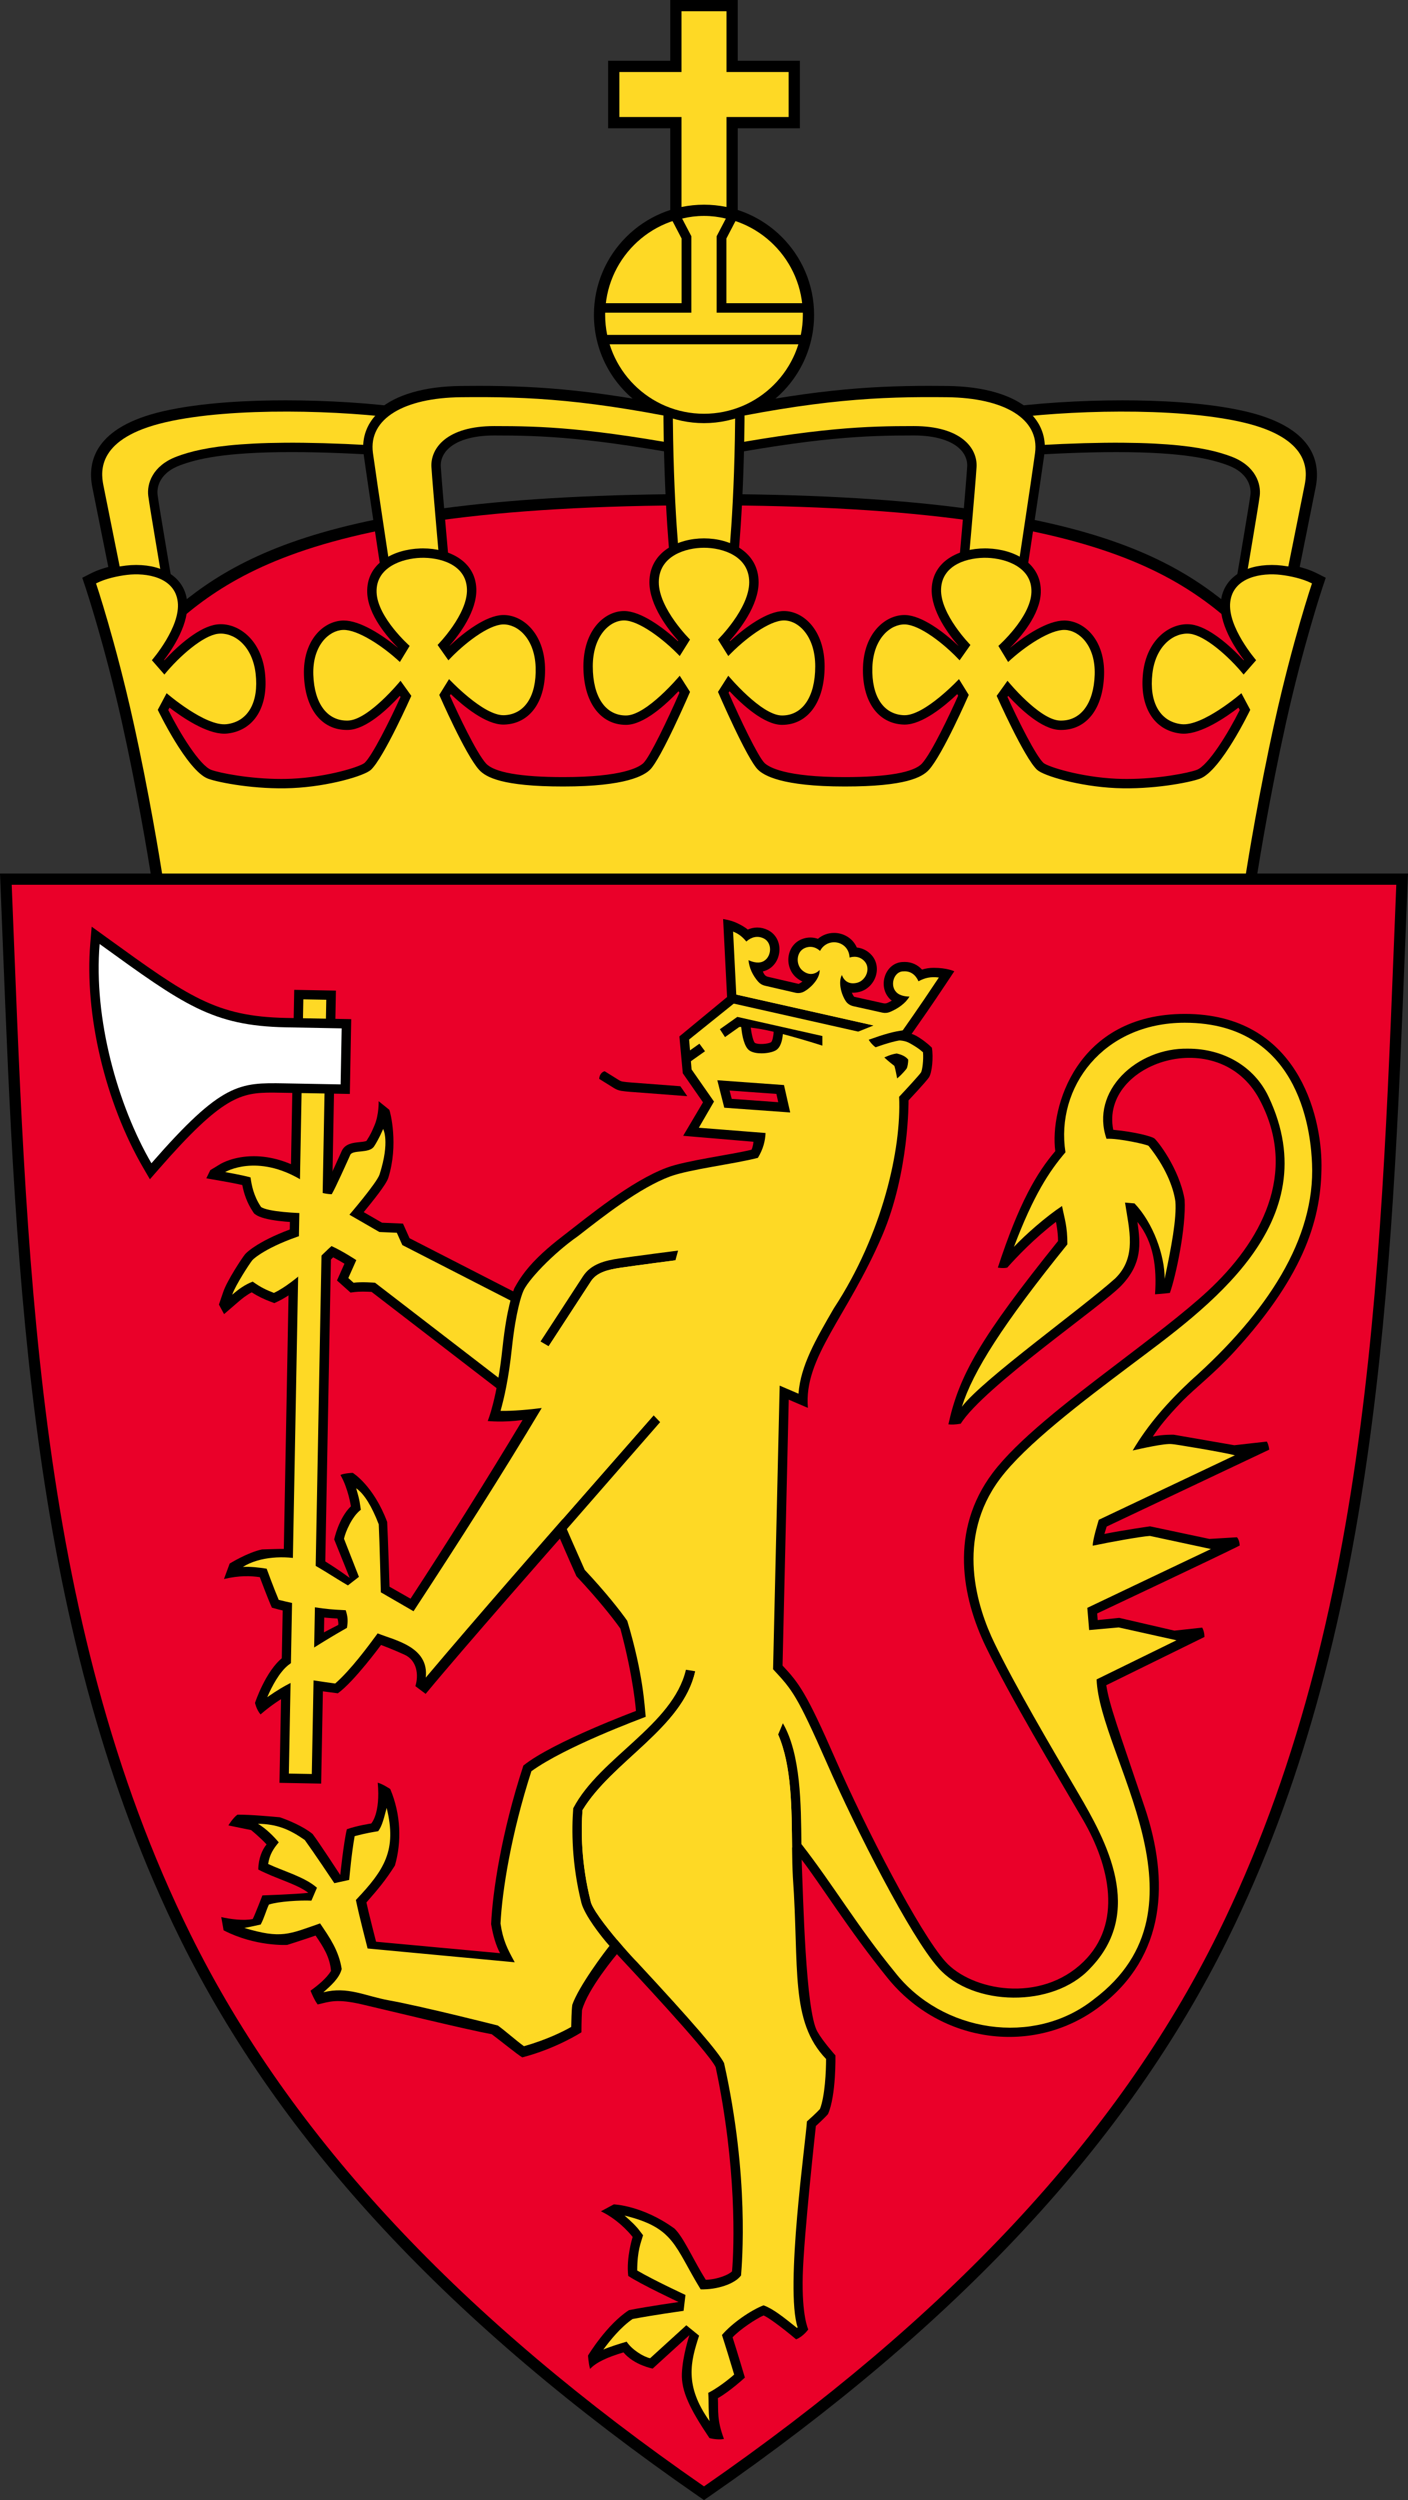
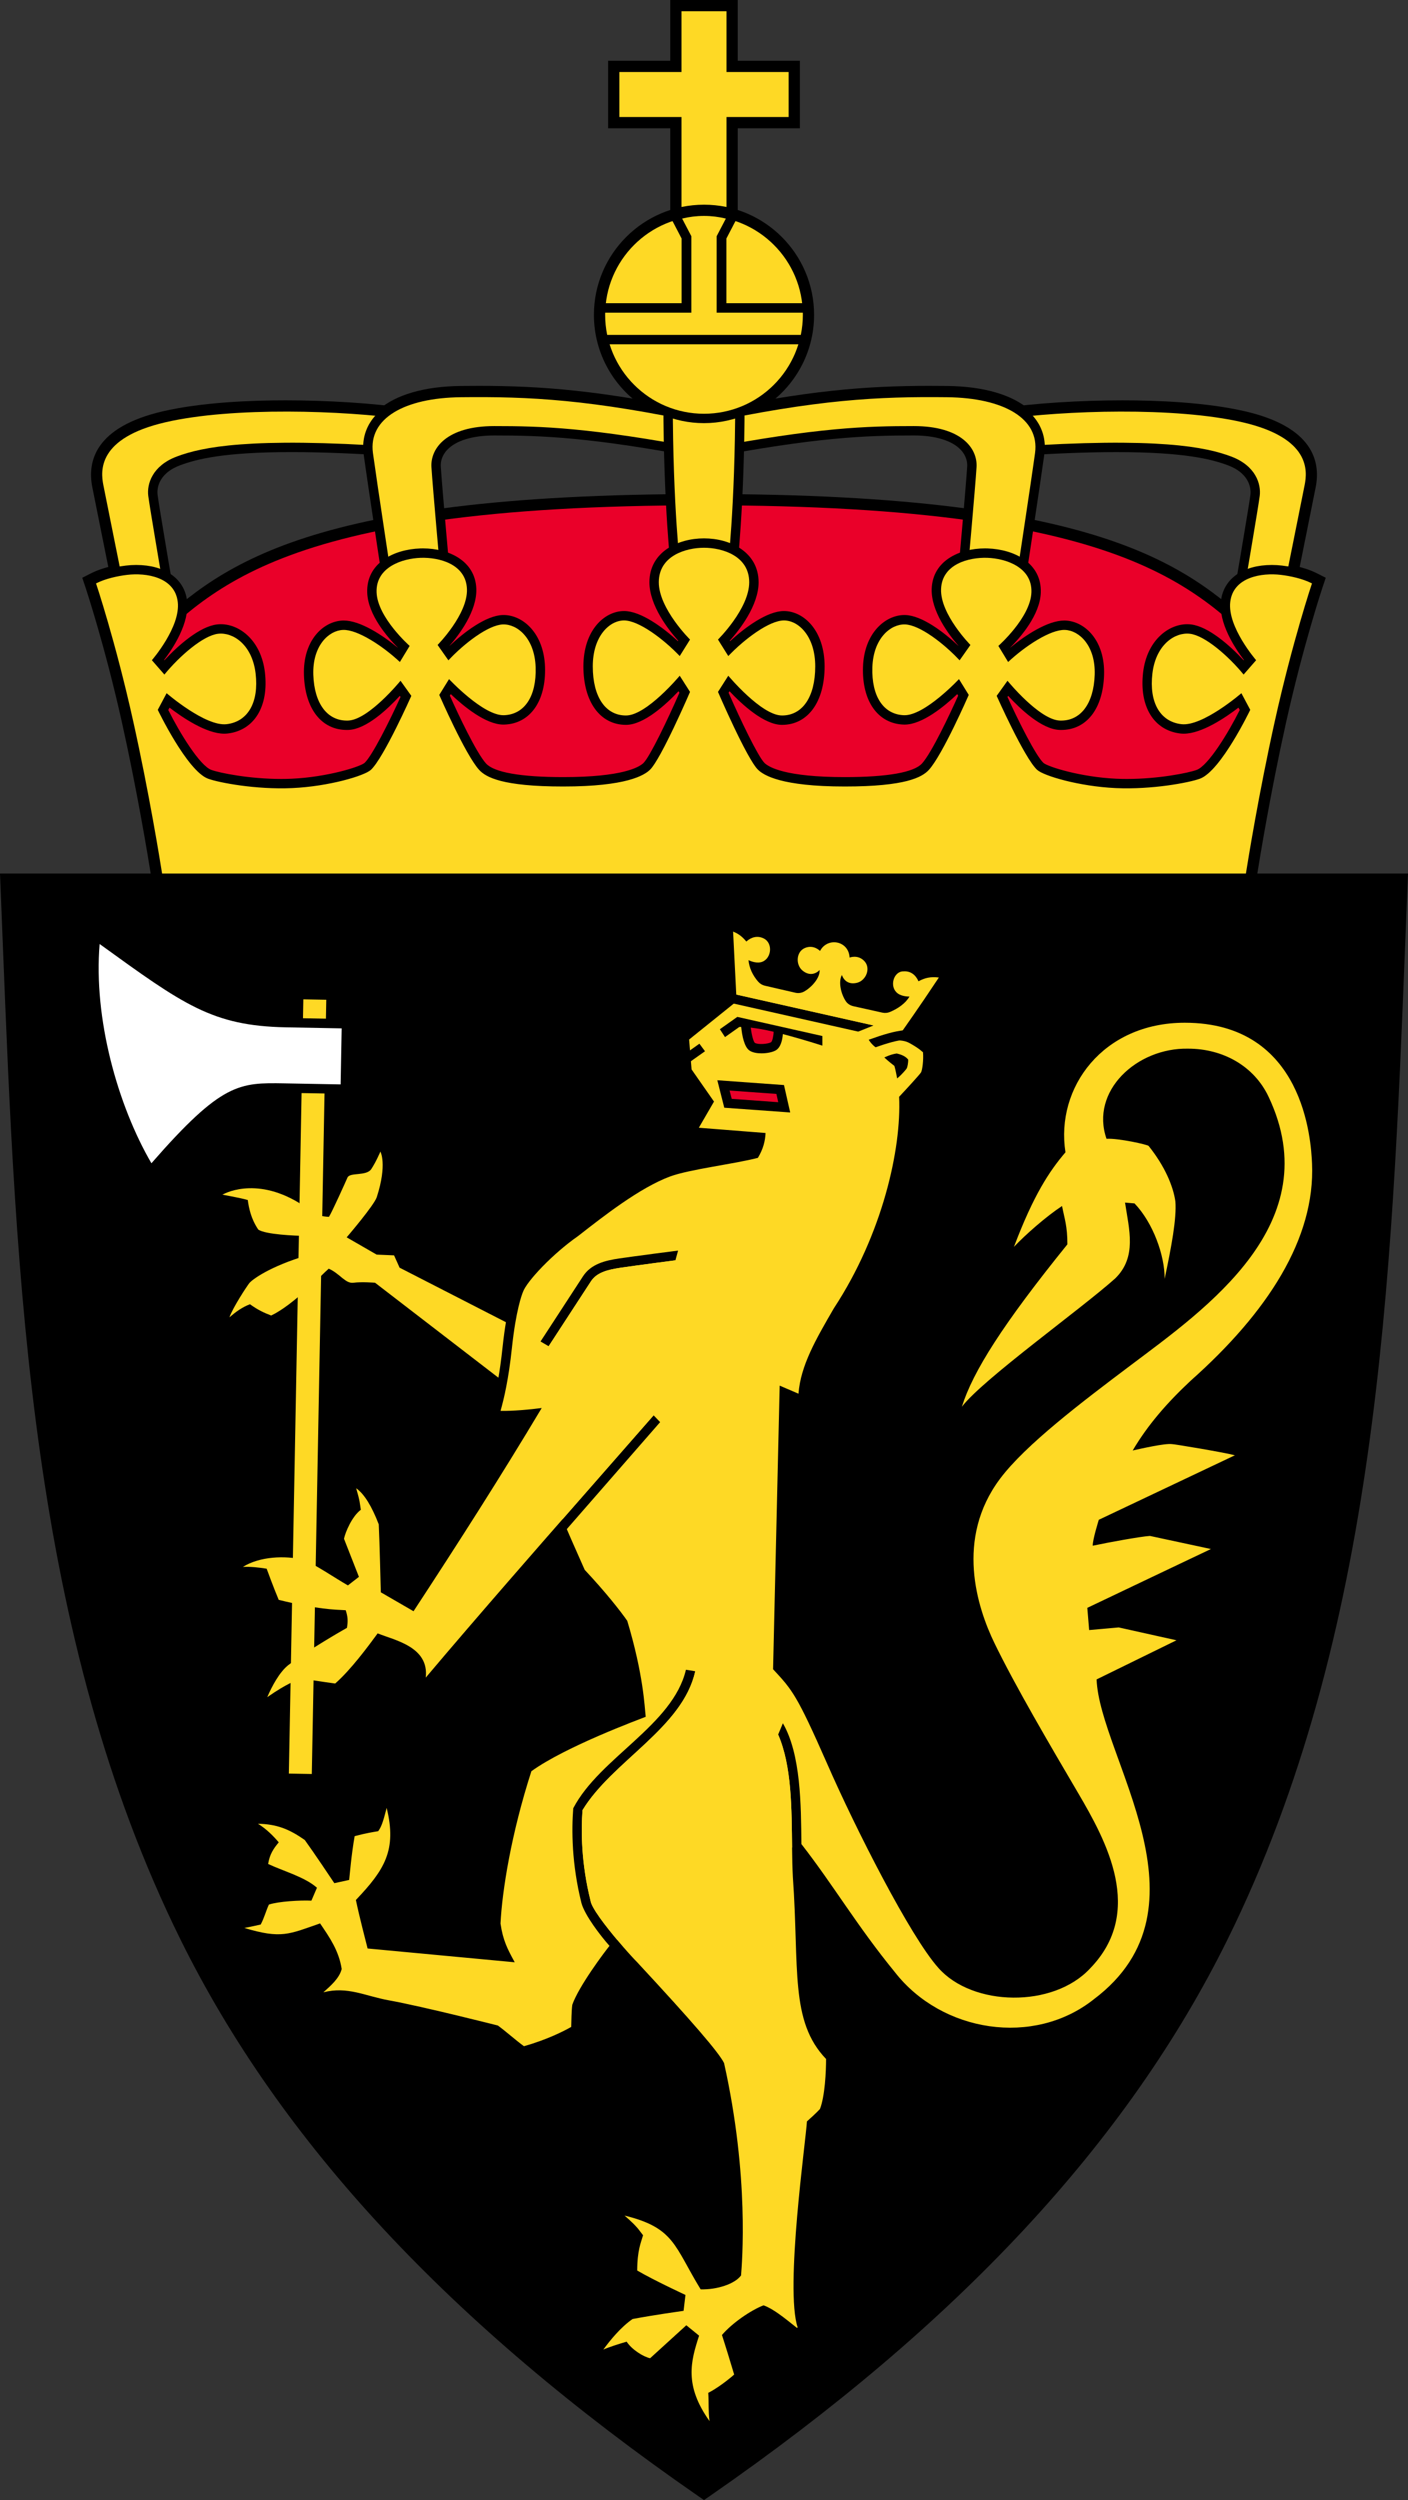
<svg xmlns="http://www.w3.org/2000/svg" version="1.1" viewBox="0 0 319.411 566.781" xml:space="preserve">
  <rect x="0" y="0" width="319.411" height="566.781" fill="#333333" stroke="none" />
  <path d="m290.408 147.775c-1.316-1.178-2.607-2.388-3.918-3.616-16.092-15.074-34.329-32.159-126.784-32.159s-110.692 17.085-126.784 32.159c-1.311 1.229-2.602 2.439-3.918 3.616l-1.159 1.038 11.055 42.456h241.61l11.057-42.455z" />
  <path d="m278.539 188.717 10.167-39.042c-16.75-15-29.671-35.125-129-35.125-99.328 0-112.25 20.125-129 35.125l10.167 39.042z" fill="#ea0029" />
  <path d="m92.362 92.525c-7.718-1.107-18.025-1.769-27.574-1.769-7.797 0-18.96 0.433-27.864 2.496-15.302 3.546-17.142 11.291-15.99 17.164 0.619 3.157 5.145 25.6 5.191 25.825l7.713-0.518 5.758-0.343c-0.035-0.207-3.526-20.66-3.852-23.225-0.097-0.759-0.304-4.646 5.127-6.677 3.719-1.391 9.951-2.988 25.266-2.988 6.672 0 14.631 0.313 23.656 0.931l1.648 0.112 3.375-10.228z" />
  <path d="m89.937 101.301c-33.443-2.287-44.182 0.081-49.813 2.188-5.624 2.104-6.827 6.298-6.491 8.937s3.866 23.313 3.866 23.313h-8.875s-4.562-22.625-5.187-25.812-1.312-10.626 14.063-14.189 40.563-2.688 54.5-0.688z" fill="#fed925" />
  <path d="m282.485 93.253c-8.904-2.063-20.067-2.496-27.864-2.496-9.549 0-19.857 0.661-27.574 1.769l-3.015 0.433 3.938 10.576 1.648-0.112c9.025-0.617 16.984-0.931 23.656-0.931 15.314 0 21.547 1.598 25.266 2.988 5.431 2.031 5.224 5.918 5.127 6.677-0.326 2.564-3.817 23.018-3.853 23.225l13.055 0.777c0-1e-3 1e-3 -6e-3 1e-3 -6e-3l0.416 0.09c0.046-0.226 4.571-22.668 5.19-25.825 1.151-5.874-0.689-13.619-15.991-17.165z" />
  <path d="m229.471 101.301c33.443-2.287 44.182 0.081 49.813 2.188 5.624 2.104 6.827 6.298 6.491 8.937s-3.866 23.313-3.866 23.313h8.875s4.562-22.625 5.187-25.812 1.313-10.625-14.062-14.188-40.563-2.688-54.5-0.688z" fill="#fed925" />
  <path d="m160.102 103.89c25.202-4.782 36.278-5.171 47.182-5.171 4.897 0 8.684 1.154 10.662 3.251 1.312 1.391 1.521 2.829 1.466 3.791-0.237 4.087-2.226 26.127-2.245 26.349l-0.186 2.052 15.011 1.833 0.31-2.04c0.037-0.243 3.7-24.322 4.609-30.97 0.439-3.216-0.419-6.179-2.481-8.569-0.266-0.308-0.558-0.603-0.862-0.891 0.127-0.198 0.218-0.39 0.037-0.552-3.846-3.447-10.401-5.377-18.708-5.472-1.362-0.016-2.712-0.025-4.056-0.025-14.214 0-27.76 1.005-51.136 5.969-23.377-4.964-36.922-5.969-51.136-5.969-1.344 0-2.693 0.01-4.056 0.025-8.236 0.093-14.75 1.992-18.609 5.384-0.141 0.124-0.066 0.309 0.078 0.514-0.356 0.327-0.697 0.663-1.003 1.018-2.062 2.391-2.92 5.354-2.48 8.569 0.908 6.647 4.571 30.727 4.608 30.97l0.31 2.04 15.011-1.833-0.186-2.052c-0.02-0.222-2.008-22.262-2.245-26.349-0.056-0.962 0.153-2.4 1.466-3.791 1.979-2.097 5.765-3.251 10.662-3.251 10.903 0 21.98 0.389 47.182 5.171h0.795z" />
  <path d="m214.867 90.051c-15.582-0.178-29.413 0.5-55.163 6-25.75-5.5-39.581-6.178-55.163-6-12.75 0.146-21.013 4.777-19.938 12.646 0.917 6.708 4.604 30.938 4.604 30.938l10.917-1.333s-2.008-22.249-2.25-26.417c-0.25-4.312 3.542-9.292 14.25-9.292 10.583 0 21.663 0.292 47.58 5.208 25.917-4.917 36.996-5.208 47.58-5.208 10.708 0 14.5 4.979 14.25 9.292-0.242 4.167-2.25 26.417-2.25 26.417l10.917 1.333s3.688-24.229 4.604-30.938c1.075-7.869-7.188-12.5-19.938-12.646z" fill="#fed925" />
  <path d="m152.266 129.639c-0.018-0.146-1.766-14.9-1.766-38.505h18.409c0 23.604-1.748 38.358-1.766 38.505z" />
  <path d="m154.377 129.384s-1.75-14.5-1.75-38.25h14.157c0 23.75-1.75 38.25-1.75 38.25z" fill="#fed925" />
  <polygon points="137.952 29.079 137.952 13.773 152.052 13.773 152.052 0 167.358 0 167.358 13.773 181.459 13.773 181.459 29.079 167.358 29.079 167.358 53.289 152.052 53.289 152.052 29.079" />
  <polygon points="164.808 2.551 154.603 2.551 154.603 16.323 140.503 16.323 140.503 26.528 154.603 26.528 154.603 50.738 164.808 50.738 164.808 26.528 178.908 26.528 178.908 16.323 164.808 16.323" fill="#fed925" />
  <path d="m159.706 46.404c-13.77 0-24.974 11.203-24.974 24.974 0 8.855 4.633 16.649 11.602 21.085 1.158 0.737 2.382 1.185 3.659 1.457 2.981 1.289 6.263 2.007 9.712 2.007 3.557 0 6.936-0.767 9.991-2.133 1.324-0.307 2.589-0.8 3.782-1.591 6.746-4.476 11.201-12.139 11.201-20.824 1e-3 -13.772-11.203-24.975-24.973-24.975z" />
  <circle cx="159.706" cy="71.378" r="22.423" fill="#fed925" />
  <polygon points="167.025 49.771 159.611 47.926 152.385 49.771 154.627 54.076 154.627 68.737 136.203 68.737 136.968 78.052 182.442 78.052 183.208 68.737 164.783 68.737 164.783 54.076" />
  <path d="m154.744 49.549 2.09 4v17.332h-19.543c-0.01 0.17-0.01 0.33-0.01 0.5 0 1.55 0.159 3.071 0.459 4.541h43.93c0.3-1.47 0.461-2.991 0.461-4.541 0-0.17 2.3e-4 -0.33-0.01-0.5h-19.545v-17.332l2.09-4c-1.597-0.387-3.251-0.598-4.961-0.598s-3.364 0.21-4.961 0.598z" fill="#fed925" />
  <path d="m34.185 198.034c-0.564-3.538-2.988-18.341-6.46-33.981-3.95-17.786-8.316-30.85-8.359-30.979l-0.704-2.093 1.972-0.997c1.634-0.826 3.439-1.366 5.083-1.72 0.077-0.016 0.178 0.125 0.296 0.374 0.929-0.192 1.803-0.327 2.554-0.418 0.759-0.092 1.54-0.139 2.321-0.139 6.527 0 10.952 3.114 11.549 8.128 0.596 5.019-3.175 10.735-5.209 13.407l0.066 0.077c3.141-3.399 7.991-7.649 11.907-8.124 0.296-0.036 0.597-0.055 0.903-0.055 4.32 0 9.139 3.745 9.99 10.903 0.914 7.693-2.387 13.137-8.408 13.867-0.263 0.032-0.533 0.048-0.811 0.048-4.072 0-9.468-3.651-12.412-5.906l-0.287 0.54c2.689 5.374 7.186 12.624 9.761 13.575 1.879 0.694 8.667 2.055 15.847 2.055 0.8 0 1.603-0.017 2.404-0.054 8.033-0.369 15.417-2.674 16.52-3.589 1.759-1.643 5.731-9.611 8.161-14.955l-0.172-0.239c-2.694 2.936-7.586 7.582-11.654 7.722-0.116 4e-3 -0.231 6e-3 -0.347 6e-3 -5.752 0-9.485-4.761-9.744-12.424-0.264-7.837 4.343-12.23 8.811-12.383l0.219-3e-3c3.758 0 8.813 3.332 12.226 6.138l0.015-0.023c-2.314-2.318-6.747-7.399-6.917-12.444-0.223-6.623 5.893-9.801 12.051-10.013 0.195-7e-3 0.394-0.01 0.596-0.01 5.871 0 11.89 2.837 12.104 9.174 0.17 5.046-3.912 10.42-6.063 12.891l0.014 0.02c3.286-3.103 8.221-6.845 12.001-6.975l0.238-4e-3c4.36 0 9.133 4.12 9.391 11.756 0.261 7.744-3.361 12.878-9.228 13.079l-0.207 3e-3c-4.028 0-9.104-4.209-11.942-6.906l-0.212 0.341c1.9 4.255 6.028 12.985 8.209 15.386 1.834 2.019 7.888 3.085 17.508 3.085 13.431 0 17.204-2.23 18.202-3.189 1.451-1.394 5.489-9.819 8.168-15.939l-0.218-0.343c-2.803 2.978-7.829 7.626-11.903 7.626-5.871 0-9.665-5.204-9.665-13.258 0-8.148 4.753-12.545 9.226-12.545 3.787 0 8.829 3.711 12.222 6.834l0.066-0.105c-2.202-2.457-6.538-7.966-6.538-13.257 0-6.834 6.419-9.947 12.383-9.947s12.382 3.113 12.382 9.947c0 5.291-4.336 10.8-6.538 13.257l0.066 0.107c3.393-3.123 8.436-6.835 12.222-6.835 4.473 0 9.226 4.396 9.226 12.545 0 8.054-3.794 13.258-9.665 13.258-4.074 0-9.101-4.648-11.903-7.626l-0.218 0.343c2.679 6.119 6.717 14.545 8.169 15.939 0.998 0.959 4.77 3.189 18.201 3.189 9.62 0 15.674-1.066 17.508-3.085 2.181-2.4 6.309-11.131 8.209-15.386l-0.212-0.341c-2.839 2.698-7.913 6.906-11.942 6.906l-0.207-3e-3c-5.867-0.201-9.489-5.335-9.229-13.079 0.258-7.636 5.03-11.756 9.391-11.756l0.238 4e-3c3.78 0.13 8.715 3.872 12.002 6.975l0.014-0.02c-2.152-2.471-6.233-7.845-6.063-12.891 0.214-6.337 6.232-9.174 12.104-9.174 0.202 0 0.4 3e-3 0.596 0.01 6.158 0.212 12.273 3.39 12.051 10.013-0.17 5.045-4.603 10.126-6.916 12.444l0.014 0.022c3.412-2.805 8.469-6.137 12.226-6.137l0.219 3e-3c4.469 0.153 9.075 4.546 8.811 12.383-0.258 7.663-3.991 12.424-9.744 12.424-0.114 0-0.23-2e-3 -0.346-6e-3 -4.068-0.14-8.959-4.786-11.654-7.722l-0.172 0.239c2.43 5.345 6.403 13.313 8.173 14.966 1.091 0.904 8.475 3.209 16.508 3.578 0.802 0.037 1.605 0.054 2.404 0.054 7.181 0 13.968-1.36 15.846-2.055 2.576-0.951 7.073-8.201 9.762-13.576l-0.287-0.539c-2.944 2.255-8.34 5.906-12.412 5.906-0.278 0-0.549-0.016-0.811-0.048-6.021-0.73-9.322-6.174-8.408-13.867 0.852-7.158 5.67-10.903 9.99-10.903 0.306 0 0.608 0.018 0.903 0.055 3.917 0.475 8.767 4.725 11.907 8.124l0.066-0.077c-2.034-2.672-5.805-8.389-5.208-13.407 0.596-5.014 5.021-8.128 11.548-8.128 0.781 0 1.562 0.047 2.321 0.139 0.819 0.099 1.785 0.25 2.81 0.473 0.106-0.259 0.185-0.396 0.232-0.385 1.59 0.353 3.318 0.882 4.891 1.677l1.972 0.997-0.704 2.093c-0.043 0.13-4.409 13.193-8.359 30.979-3.472 15.641-5.896 30.443-6.46 33.981l-1.001 5.183h-249z" />
  <path d="m282.642 198.034c0.428-2.718 2.9-18.08 6.553-34.534 4.029-18.143 8.432-31.24 8.432-31.24-2.235-1.13-4.983-1.682-7.038-1.931-4.299-0.521-10.827 0.447-11.502 6.13-0.676 5.683 5.872 13.211 5.872 13.211l-2.841 3.254c-3.446-4.208-8.769-8.834-12.163-9.246s-7.75 2.455-8.526 8.99c-0.777 6.535 1.715 10.919 6.552 11.505 4.837 0.587 13.634-7.02 13.634-7.02l2.007 3.772s-6.636 13.846-11.411 15.609c-2.379 0.878-10.841 2.509-19.085 2.131-8.308-0.381-16.395-2.779-17.861-4.148-2.921-2.728-9.163-16.763-9.163-16.763l2.453-3.42s7.219 8.861 11.888 9.022 7.671-3.789 7.893-10.364-3.484-10.074-6.76-10.187-8.996 3.643-12.877 7.274l-2.215-3.649s7.306-6.436 7.499-12.154-5.85-7.673-9.999-7.816-10.309 1.393-10.502 7.111 6.663 12.641 6.663 12.641l-2.456 3.489c-3.628-3.889-9.082-8.029-12.358-8.141-3.276-0.113-7.209 3.123-7.43 9.699-0.222 6.575 2.508 10.722 7.177 10.883 4.668 0.16 12.468-8.184 12.468-8.184l2.217 3.581s-5.902 13.536-9.033 16.981c-1.535 1.689-5.271 3.782-19.081 3.782-14.393 0-18.382-2.54-19.674-3.782-2.536-2.437-9.096-17.662-9.096-17.662l2.337-3.668s7.514 9.015 12.185 9.015 7.539-4.242 7.539-11.132-3.822-10.419-7.1-10.419-8.868 4.137-12.625 8.077l-2.337-3.74s7.085-6.999 7.085-12.991-6.105-7.821-10.256-7.821-10.256 1.829-10.256 7.821 7.085 12.991 7.085 12.991l-2.337 3.74c-3.757-3.94-9.347-8.077-12.625-8.077s-7.1 3.529-7.1 10.419 2.868 11.132 7.539 11.132 12.185-9.015 12.185-9.015l2.337 3.668s-6.56 15.225-9.096 17.662c-1.293 1.242-5.282 3.782-19.674 3.782-13.809 0-17.545-2.092-19.081-3.782-3.131-3.445-9.033-16.981-9.033-16.981l2.217-3.581s7.799 8.345 12.468 8.184c4.668-0.161 7.398-4.308 7.177-10.883-0.222-6.575-4.155-9.811-7.431-9.699-3.276 0.113-8.73 4.252-12.358 8.141l-2.455-3.489s6.856-6.923 6.663-12.641-6.353-7.254-10.502-7.111-10.191 2.098-9.999 7.816c0.193 5.718 7.499 12.154 7.499 12.154l-2.215 3.649c-3.881-3.631-9.601-7.386-12.877-7.274-3.276 0.113-6.982 3.611-6.76 10.187 0.222 6.575 3.224 10.525 7.893 10.364 4.669-0.16 11.888-9.022 11.888-9.022l2.453 3.42s-6.243 14.035-9.163 16.763c-1.466 1.369-9.553 3.767-17.861 4.148-8.244 0.378-16.707-1.252-19.085-2.131-4.775-1.764-11.411-15.609-11.411-15.609l2.006-3.772s8.797 7.607 13.634 7.02 7.329-4.97 6.553-11.505c-0.777-6.535-5.132-9.402-8.527-8.99-3.394 0.412-8.717 5.037-12.163 9.246l-2.841-3.254s6.548-7.528 5.872-13.211c-0.675-5.683-7.204-6.651-11.502-6.13-2.055 0.249-4.803 0.802-7.038 1.931 0 0 4.403 13.096 8.431 31.24 3.654 16.454 6.125 31.816 6.553 34.534l7.122 5.157h231.5z" fill="#fed925" />
  <g id="Skjold">
    <path d="m0 198.034 0.107 2.654c0.17 4.176 0.335 8.352 0.5 12.527 3.058 77.408 6.22 157.452 40.328 226.465 22.686 45.902 61.061 87.148 117.318 126.096l1.452 1.005 1.452-1.005c56.257-38.947 94.632-80.193 117.318-126.096 34.108-69.013 37.27-149.057 40.328-226.465 0.165-4.175 0.33-8.352 0.5-12.527l0.107-2.654z" />
-     <path d="m316.754 200.585c-3.363 82.802-4.898 165.799-40.565 237.966-22.775 46.082-61.641 87.16-116.483 125.128-54.843-37.968-93.708-79.046-116.483-125.128-35.668-72.167-37.203-155.165-40.566-237.966z" fill="#ea0029" />
  </g>
  <rect transform="rotate(91.066)" x="223.121" y="-80.367" width="179.806" height="9.458" stroke-width="1" />
  <path d="m92.903 280.708-1.482-3.309-4.751-0.201-4.159-2.398c2.051-2.515 5.085-6.228 5.574-7.774 2.371-7.506 0.454-14.973 0.23-15.428l-2.422-1.953s0.125 2.969-0.94 5.481c-0.537 1.266-0.867 2.06-1.823 3.528-0.297 0.149-1.162 0.235-1.638 0.282-1.363 0.136-3.23 0.322-3.982 2.029-0.736 1.67-2.484 5.517-3.462 7.502-1.971-0.382-3.319-1.389-3.804-2.087l-0.258-0.371-0.387-0.234c-4.002-2.425-8.049-3.654-12.027-3.654-4.52 0-7.29 1.597-7.591 1.778l-2.272 1.374-0.908 1.858 3.914 0.683c0.82 0.143 2.775 0.503 4.247 0.835 0.369 1.893 1.028 4.003 2.481 6.155l0.2 0.297 0.287 0.215c1.98 1.484 8.218 1.786 10.758 1.847-1e-3 6e-3 -0.089 0.398-0.134 0.606-8.359 2.657-12.2 5.653-12.995 6.624-0.667 0.816-4.027 5.901-4.897 8.439l-1.001 2.921 1.172 2.168 3.231-2.79c0.858-0.741 1.867-1.547 3.043-2.153 1.478 0.959 2.771 1.545 4.273 2.122l0.852 0.327 0.824-0.392c4.312-2.051 9.304-6.879 11.985-9.473 0.189-0.184 0.371-0.359 0.541-0.523 0.925 0.482 1.834 1.013 2.557 1.452l-1.694 3.798 3.072 2.749 0.969-0.129c0.454-0.061 1.082-0.093 1.816-0.093 0.761 0 1.498 0.034 1.991 0.062l33.452 25.737 5.937-22.131z" />
-   <path d="m116.518 314.988-31.438-24.187s-3-0.25-4.875 0l-1.188-1.062 1.812-4.062s-3-2-5.625-3.188c-1.5 1.25-7.938 8.188-13.062 10.625-1.625-0.625-3-1.25-4.812-2.562-1.812 0.688-3.281 1.781-4.656 2.969 0.75-2.188 3.969-7.094 4.531-7.781s4.375-3.688 13.188-6.312c0.562-3.188 1.375-4.375-0.625-4.375s-9.062-0.312-10.562-1.438c-1.688-2.5-2.125-4.938-2.375-6.688-1.688-0.5-5.75-1.208-5.75-1.208s7.167-4.333 17.417 1.875c1.042 1.5 3.562 3.021 6.75 3.146 0.729-1.146 3.754-7.885 4.208-8.917 0.542-1.229 4.292-0.25 5.396-1.917s2.063-3.958 2.063-3.958 1.604 2.792-0.813 10.312c-0.601 1.871-6.833 9.125-6.833 9.125l6.792 3.917 3.958 0.167 1.25 2.792 29.917 15.333z" fill="#fed925" />
+   <path d="m116.518 314.988-31.438-24.187s-3-0.25-4.875 0s-3-2-5.625-3.188c-1.5 1.25-7.938 8.188-13.062 10.625-1.625-0.625-3-1.25-4.812-2.562-1.812 0.688-3.281 1.781-4.656 2.969 0.75-2.188 3.969-7.094 4.531-7.781s4.375-3.688 13.188-6.312c0.562-3.188 1.375-4.375-0.625-4.375s-9.062-0.312-10.562-1.438c-1.688-2.5-2.125-4.938-2.375-6.688-1.688-0.5-5.75-1.208-5.75-1.208s7.167-4.333 17.417 1.875c1.042 1.5 3.562 3.021 6.75 3.146 0.729-1.146 3.754-7.885 4.208-8.917 0.542-1.229 4.292-0.25 5.396-1.917s2.063-3.958 2.063-3.958 1.604 2.792-0.813 10.312c-0.601 1.871-6.833 9.125-6.833 9.125l6.792 3.917 3.958 0.167 1.25 2.792 29.917 15.333z" fill="#fed925" />
  <path d="m206.802 234.402c1.137 0.232 3.47 1.982 4.595 3.107 0.375 2.167 0.042 5.708-0.667 6.75-0.708 1.042-4.625 5.208-4.625 5.208s0.172 16.351-6 30.708c-7.917 18.417-17.833 27.583-16.833 39l-4.344-1.865-1.406 60.281c3.75 4 5.417 6.167 12.083 21.417 6.667 15.25 18.956 39.13 24.873 45.714 5.917 6.583 21.544 9.536 31.294 0.036 8.889-8.661 6.056-21.7-0.167-32.333-6.583-11.25-16.417-27.667-21.917-39s-8.333-26.417 1.5-39.5c5.585-7.43 16.872-16.118 27.639-24.302 8.191-6.227 16.042-12.207 21.077-16.858 12.046-11.124 20.773-26.746 11.802-43.537-9.215-17.247-36.179-8.293-33.164 6.905 5.167 0.5 8.597 1.491 9.264 1.907 0.667 0.417 5.695 6.801 6.925 13.885 0.38 6.321-2.001 17.437-3.334 21.187-1.167 0.167-3.375 0.312-3.375 0.312 0.417-6-0.25-11.75-4-16.417 0.75 5.083 1.062 9.479-3.586 14.384-4.462 4.707-31.195 23.002-36.497 31.367-1.229 0.229-2.188 0.229-2.792 0.146 2.438-11.125 7.208-19.562 24.875-41.562 0-2.031-0.473-4.335-0.473-4.335-4.978 3.809-8.919 7.981-11.054 10.373-1 0.219-2.13-7e-3 -2.13-7e-3 4.823-14.74 8.865-21.531 13.031-26.406-1.292-9.708 4.74-31.104 29.406-31.104 25.417 0 30.985 22.81 30.985 34.31s-3.44 24.408-19.69 42.158c-4.655 5.085-8.973 8.325-11.909 11.345-3.339 3.433-5.381 6.005-6.667 8 2.333-0.5 4.75-0.417 4.75-0.417l13.74 2.385 7.375-0.833s0.417 0.667 0.542 1.833l-36.875 17.438s-0.249 0.786-0.519 1.675c4.312-0.875 10.362-1.727 10.362-1.727l13.458 2.854 6.25-0.375s0.562 0.5 0.625 1.875c-4.812 2.438-32.333 15.396-32.333 15.396l0.115 1.501 4.885-0.501 12.521 2.896 6.312-0.688c0.562 1.062 0.5 2.125 0.5 2.125l-22.271 10.938c0.75 4.625 2.537 9.318 8.709 27.648 5.604 16.644 4.937 33.769-10.23 45.227-14.762 11.152-35.939 8.492-48.083-6.5-8.832-10.903-15.25-21.333-19.5-26.833 0.354 8.75 0.902 34.187 3.542 38.938 1.25 2.25 4.125 5.438 4.125 5.438s0.188 9.062-1.688 13.312c-0.938 1.062-2.75 2.688-2.75 2.688s-2.729 24.708-2.979 33.875 1.25 12.25 1.25 12.25-1.083 1.583-2.75 2.25c-3.667-3.083-6.458-5.042-7.375-5.417-1.667 0.708-5.375 3.167-7.042 4.958 1.083 3.375 2.792 9.125 2.792 9.125s-3.333 3.083-6.125 4.667c0.125 3-0.25 4.875 1.375 9.25-1.542 0.292-3.292-0.208-3.292-0.208-4.458-6.625-6.417-10.667-6.25-14.667s1.708-8.667 1.708-8.667l-8.333 7.583s-4.167-0.75-6.625-3.667c-3.75 1.125-6.167 2.25-7.583 3.75-0.375-1.417-0.458-3.042-0.458-3.042s4.208-7 9.292-10.292c4.5-0.875 11.25-1.833 11.25-1.833s-8.625-4.042-11.417-5.917c-0.5-4.208 1-8.833 1-8.833s-2.817-3.727-7.2-5.822l2.93-1.57s6.52 0.23 13.76 5.49c2.05 1.94 4.313 7.19 7.093 11.61 2.79-0.08 5.317-1.22 5.957-1.91 0.5-5.55 1.09-23.69-3.71-46.29-1.82-3.72-19.96-22.98-22.4-25.62 0 0-6.63 7.84-7.92 12.71-0.13 2.19-0.13 5-0.13 5s-5.68 3.69-13.43 5.69c-1.45-0.93-4.38-3.34-6.91-5.25-5.5-1-23.46-5.37-29.37-6.75-5.92-1.37-7.38-0.62-10.13 0-0.79-1.08-1.25-2.25-1.62-3.12 1.79-1.29 3.62-2.81 4.65-4.47-0.25-3.22-1.84-5.59-3.5-8.03-2.56 0.9-6.43 2.12-6.43 2.12s-7.16 0.44-14.44-3.31c-0.13-0.84-0.53-3-0.53-3 1.97 0.47 5.15 0.88 7.15 0.44 0.47-0.91 2.19-5.35 2.19-5.35s7.91-0.28 10.41-0.59c-2.5-1.97-7.5-3.25-11.35-5.28 0.03-2.47 0.88-4.5 1.88-5.69-1.38-1.53-3.5-3.25-3.5-3.25l-5.16-1.06s1.06-1.75 2.06-2.44c2.94-0.03 8.16 0.47 9.63 0.6 1.75 0.59 5.28 2.03 7.41 3.78 1.43 1.87 6.28 9.31 6.28 9.31s0.78-7.53 1.5-10.38c2.22-0.81 5.53-1.31 5.53-1.31s2.12-2.22 1.47-9.25c1.15 0.31 2.84 1.44 2.84 1.44 2.44 5.81 2.59 12 1.06 17.34-2.18 3.41-3.68 5.19-6.47 8.38 0.47 2.22 2.19 8.9 2.19 8.9l28.13 2.6c-0.94-1.75-1.59-4-2.03-6.6 0.34-7.28 2.32-20.65 7.32-35.94 6.62-5.34 25.54-12.38 25.54-12.38s-0.5-7.37-3.54-18.67c-1.63-2.33-5.25-6.87-9.96-11.87-1.71-3.79-3.75-8.54-3.75-8.54s-21.75 24.67-30.46 35.21c-0.91-0.67-2.33-1.75-2.33-1.75 0.79-2.54 0.37-5.84-2.46-7.13s-5.33-2.21-5.33-2.21-6.13 8.34-9.8 10.96c-1.62-0.21-8.2-1.08-8.2-1.08s-4.25 1.46-9.34 5.87c-0.96-1.16-1.25-2.62-1.25-2.62s2.38-7.21 6.25-10.25c3.88-3.04 12.63-7.42 12.63-7.42 0.12-0.5-0.17-1.46-0.17-1.46s-6.96-0.2-14.87-2.45c-0.88-1.88-2.75-6.92-2.75-6.92-2-0.29-4.59-0.42-8.13 0.42 0.42-1.17 1.29-3.5 1.29-3.5s4-2.5 7.34-3.21c4.04-0.09 7-0.4 10.06 0.54s9.83 5.92 9.83 5.92l-3.52-8.73s1-4.82 3.79-7.5c0 0-0.58-4.02-2.37-7.11 0.91-0.42 2.79-0.48 2.79-0.48s4.71 2.86 7.81 11.13c0.17 3.18 0.53 14.68 0.53 14.68l4.77 2.72c8.48-12.98 16.96-26.44 25.42-40.51-4.41 0.61-7.91 0.23-7.91 0.23s2.13-4.97 3.38-16.81c0.92-8.67 2.35-12.58 2.69-13.35 1.66-3 4.02-6.42 10.81-11.65 6.08-4.69 15.6-12.58 23.73-15.62 4.3-1.62 14.67-2.95 19.23-4.07 0.39-0.77 0.44-1.81 0.44-1.81l-15.94-1.35 4.497-7.59-4.587-6.591-0.77-8.348 10.82-8.93-0.9-17.684s1.679 0.234 3.079 0.883c0.864 0.401 1.847 0.933 2.516 1.507 0.697-0.307 1.426-0.465 2.162-0.465 0.836 0 1.658 0.201 2.445 0.599 1.838 0.93 2.83 2.938 2.528 5.116-0.299 2.149-1.751 3.8-3.716 4.237 0.089 0.241 0.192 0.458 0.328 0.662 0.192 0.289 0.502 0.482 0.841 0.56l6.953 1.61c0.288-0.133 0.581-0.322 0.862-0.543-0.472-0.21-0.928-0.497-1.358-0.857-1.377-1.15-2.059-3.022-1.781-4.886 0.257-1.731 1.329-3.154 2.867-3.806 0.669-0.284 1.361-0.429 2.057-0.429 0.645 0 1.224 0.124 1.722 0.304 1.008-0.862 2.289-1.344 3.678-1.344 2.059 0 4.197 1.13 5.146 3.312 1.287 0.129 2.462 0.727 3.351 1.717 1.116 1.244 1.482 2.988 0.98 4.666-0.541 1.805-1.954 3.209-3.688 3.664-0.51 0.134-1.013 0.202-1.497 0.202-0.095 0-0.189-3e-3 -0.283-8e-3 0.152 0.351 0.332 0.672 0.53 0.924l6.657 1.479c0.285 0.063 0.586 0.043 0.853-0.073 0.361-0.158 0.707-0.333 1.031-0.522-1.613-1.249-2.242-3.448-1.567-5.518 0.646-1.975 2.29-3.25 4.191-3.25h7e-3c0.111-7e-3 0.222-0.01 0.331-0.01 1.52 0 2.887 0.625 3.902 1.736 0.871-0.279 1.726-0.406 2.662-0.406 3.017-1e-3 4.656 0.785 4.656 0.785l-1.725 2.594c-3.597 5.413-6.006 8.828-7.959 11.613z" />
  <path d="m203.214 235.853c0.871 0 2.084 0.022 3.163 0.645 1.262 0.728 1.929 1.103 3.009 2.053 0.154 1.795-0.16 4.043-0.438 4.561-0.338 0.522-3.273 3.739-4.978 5.534 0.547 11.796-3.767 31.166-14.798 47.94-4.137 7.129-7.535 12.983-8.034 19.372l-4.263-1.83-1.499 64.295c4.398 4.726 5.399 5.822 12.281 21.448 6.364 14.558 18.87 39.197 25.239 46.283 7.774 8.782 26.023 9.088 34.359 0.138 12.549-12.848 3.705-28.935-2.68-39.809-6.355-10.812-14.264-24.268-18.976-33.976-3.919-8.075-8.962-23.658 1.287-37.294 5.78-7.691 18.467-17.31 29.571-25.664 17.162-12.911 44.945-32.191 31.312-60.937-3.296-6.95-10.339-10.875-18.25-10.875-11.649-0.227-22.25 9.625-18.5 20.437 2.625-0.188 9.536 1.364 9.562 1.625 3.707 4.638 5.562 9.125 6.062 12.562 0.312 3.875-0.919 10.394-2.438 17.562 0.038-5.305-2.625-12.706-6.832-17.102-0.53-0.052-1.27-0.12-2.152-0.191 0.923 6.134 2.753 12.385-2.266 17.231-7.913 7.057-30.019 22.859-34.75 29.062 2.488-7.97 9.277-18.692 23.938-36.824 9e-3 -4.112-0.663-5.833-1.213-8.691-3.624 2.387-8.271 6.474-10.913 9.265 4.471-11.823 8.086-17.23 11.688-21.438-2.292-14.666 8.5-29.375 27.062-29.375 27.062 0 28.648 26.66 28.875 31.937 0.731 16.969-10.023 33.662-27.5 49.188-5.476 5.109-9.853 10.186-13.185 15.85 2.001-0.445 7.253-1.65 8.898-1.448 0.282-0.052 12.08 1.919 14.287 2.535l-30.875 14.625s-1.433 4.595-1.375 5.875c3.591-0.762 10.687-2.062 12.972-2.221l13.84 2.971s-26.539 12.605-28.043 13.339l0.418 5.036 6.704-0.602 13.108 2.915-18.125 8.875c0.682 17.443 27.165 51.646-0.632 72.516-13.597 10.805-34.475 7.517-45.132-6.155-8.637-10.558-13.922-19.697-21.204-29.039-0.918-0.462-1.598-0.105-2.112 0.824 0.029 2.302 0.069 4.544 0.18 6.663 1.471 20.743-0.713 32.639 7.532 41.241-1e-3 2.763-0.244 8.406-1.39 11.345-1.097 1.149-2.08 2.021-2.953 2.804-0.199 4.04-5.031 37.95-2.099 46.71-0.088 0.055-0.077 0.048-0.165 0.104-3.036-2.427-5.428-4.353-7.581-5.119-2.921 1.137-7.107 4.015-9.431 6.727 0.873 2.679 2.083 6.668 2.771 8.969-1.421 1.262-3.881 3.131-5.877 4.149 0.146 2.213-0.016 4.134 0.286 6.403-5.764-8.098-4.28-13.501-2.366-19.369l-2.897-2.357-8.218 7.478c-1.53-0.335-4.132-1.944-5.318-3.759-1.736 0.507-3.896 1.182-5.29 1.793 1.53-2.108 3.965-5.091 6.638-6.932 5.295-0.985 10.421-1.685 11.566-1.855l0.428-3.598c-0.77-0.37-7.089-3.292-10.949-5.538 0.015-4.659 0.878-6.369 1.327-7.997-1.109-1.397-1.182-1.827-4.201-4.465 11.389 2.786 11.26 6.934 17.27 16.731 3.65 0.094 7.729-1.188 9.162-3.157 0.214-2.82 1.91-22.306-3.853-48.138-1.173-2.396-7.308-9.513-19.779-22.936h1e-3c-0.655-0.638-2.475-2.626-4.421-4.937-0.76-0.795-1.281 0.209-1.791 1.298-0.934 1.137-6.923 9.039-8.438 13.344-0.205 1.4-0.203 3.886-0.25 5.031-1.771 1.016-5.642 2.943-10.719 4.375-1.85-1.349-3.909-3.203-5.906-4.688 0 0-16.942-4.305-24.75-5.719-5.419-0.981-9.344-3.219-14.844-1.812 1.625-1.469 3.594-3.125 4.156-5.281-0.656-4.188-2.723-7.131-4.906-10.344-7.086 2.465-8.79 3.548-17.188 1.031 1.25-0.219 2.684-0.542 3.719-0.781 0.754-1.37 1.312-3.406 1.858-4.516 2.142-0.734 7.212-1.013 9.642-0.89l1.261-2.929c-2.782-2.447-7.447-3.694-11.078-5.389 0.357-2.225 1.248-3.521 2.411-4.901-1.186-1.4-2.75-3-4.719-4.219 4.257 0.089 7.048 1.185 10.625 3.688 1.906 2.615 6.302 9.177 6.704 9.787l3.364-0.737c0.132-1.165 0.507-5.807 1.244-9.925 2.663-0.703 4.265-0.945 5.344-1.125 0.719-1.031 1.031-1.844 1.92-5.278 2.355 9.597-0.505 14.066-6.983 20.872 0.741 3.609 2.164 9.042 2.656 11l33.375 3.125c-1.633-2.997-2.647-4.878-3.225-8.78 0.376-7.437 2.409-20.288 7.005-34.532 7.796-5.63 24.623-11.811 25.938-12.344-0.271-2.33-0.497-9.463-4.187-21.75-1.638-2.342-4.948-6.542-9.656-11.562-2.849-6.394-3.42-7.734-5.031-11.469-2.514 2.866-19.422 22.139-31.031 35.906 0.805-6.997-7.027-8.46-10.906-10.031-2.164 2.945-6.105 8.287-9.64 11.37-2.368-0.311-7.673-1.152-7.673-1.152-0.982 0.375-3.181 1.057-7.738 4.248 1.004-2.351 2.74-5.674 4.788-7.282 4.377-3.328 12.47-7.998 13.294-8.435 0.25-1.469 0.225-2.491-0.281-4-2.638-0.156-6.13-0.132-15.199-2.349-1.385-3.355-2.148-5.509-2.733-7.061-1.786-0.284-3.632-0.498-5.394-0.406 3.796-2.384 9.608-2.632 13.669-1.621 2.164 0.687 7.312 4.188 10.156 5.812l2.5-1.938-3.387-8.64c0.314-1.481 1.787-5.044 3.821-6.567-0.26-1.602-0.156-1.784-1.055-4.881 1.871 1.307 3.568 4.166 5.121 8.182 0.211 4.465 0.434 14.425 0.469 15.406l7.42 4.293c10.18-15.529 19.836-30.615 29.08-46.074-2.724 0.366-6.594 0.704-9.344 0.656 0.767-2.708 1.829-7.147 2.583-14.286 0.901-8.495 2.257-12.075 2.489-12.638 0.816-2.396 6.793-8.737 12.53-12.719 5.904-4.614 13.991-10.934 20.841-13.495 4.418-1.635 14.705-2.857 19.94-4.229 1.209-1.992 1.661-3.852 1.741-5.632l-15.14-1.192 3.442-5.933-5.087-7.286-0.559-6.777 10.772-8.662-0.793-15.816c1.369 0.562 2.143 1.228 3.002 2.259 1.185-1.055 2.578-1.391 3.969-0.688 2.248 1.137 1.681 4.92-0.76 5.396-1.317 0.257-2.715-0.491-2.715-0.491 0.14 1.728 0.943 3.454 2.191 4.881 0.399 0.457 0.932 0.78 1.523 0.916l6.906 1.592c0.69 0.159 1.415 0.062 2.031-0.288 1.785-1.016 3.61-3.172 3.477-4.862-0.846 0.89-2.322 1.425-3.892 0.113-1.571-1.312-1.458-4.251 0.553-5.102 2.01-0.852 3.437 0.669 3.437 0.669 1.667-3.188 6.5-2.375 6.708 1.5 0 0 1.938-0.771 3.396 0.854s0.312 4.333-1.667 4.854-3.088-0.591-3.476-1.755c-0.842 1.48-0.245 4.264 0.896 5.953 0.391 0.579 1.01 0.963 1.691 1.114l6.593 1.465c0.573 0.127 1.17 0.075 1.713-0.149 1.833-0.757 3.566-1.979 4.438-3.503 0 0-1.583 0.083-2.667-0.708-2.008-1.467-0.953-5.069 1.333-5 1.544-0.121 2.75 0.792 3.375 2.25 1.5-0.792 2.75-1.083 4.624-0.854-4.918 7.412-7.32 10.695-9.771 14.245z" fill="#fed925" />
  <polygon points="162.729 244.898 177.85 245.988 179.259 252.203 164.304 251.125" />
  <polygon points="176.125 247.996 176.551 249.876 165.988 249.115 165.512 247.23" fill="#ea0029" />
  <path d="m154.343 246.257c-5.855-0.445-10.392-0.79-11.104-0.843-0.783-0.058-1.442-0.127-1.957-0.207-0.297-0.047-0.585-0.156-0.855-0.324l-3.253-2.025c-0.684 0.146-1.206 0.856-1.245 1.729l3.374 2.1c0.513 0.319 1.067 0.528 1.65 0.62 0.574 0.089 1.29 0.165 2.13 0.228 0.778 0.057 6.155 0.465 12.827 0.973z" />
  <polygon points="166.38 225.326 198.174 232.476 194.687 233.871 165.914 227.4" />
  <polygon points="167.029 225.472 198.174 232.476 200.021 231.737 168.909 224.051" fill="#fed925" />
  <polygon points="159.932 238.323 158.663 236.616 155.033 239.183 156.261 240.919" />
  <path d="m186.563 234.875-19.3-4.34-3.955 2.797 1.163 1.782 3.248-2.297s0.149-6e-3 0.427-2e-3c0.19 1.91 0.679 4.601 1.938 5.388 0.678 0.424 1.665 0.598 2.664 0.598 1.27 0 2.559-0.281 3.25-0.686 1.173-0.688 1.505-2.516 1.596-3.679 4.927 1.294 8.969 2.62 8.969 2.62z" />
  <path d="m198.623 237.421c2.789-0.974 4.736-1.531 6.853-1.773l-0.242-2.111c-2.525 0.289-4.761 0.965-8.165 2.178 0.212 0.361 0.712 1.084 1.554 1.706z" />
  <path d="m200.616 239.738s1.406-0.719 2.812-0.906c1.625 0.375 2.188 0.906 2.594 1.375 0.039 0.72-0.166 1.652-0.297 1.953-0.073 0.167-1.059 1.382-2.203 2.326 0 0-0.415-2.248-0.625-2.842-1.281-0.958-2.281-1.906-2.281-1.906z" />
  <path d="m124.461 305.194-1.837-1.075s8.131-12.46 9.631-14.772c1.821-2.808 5.039-3.58 8.208-4.05 3.348-0.496 13.243-1.771 13.364-1.785l-0.604 2.204c-0.12 0.015-9.123 1.192-12.448 1.685-3.092 0.458-5.45 1.12-6.736 3.103-1.501 2.313-9.578 14.69-9.578 14.69z" />
  <path d="m179.692 418.884c-0.111-8.823-0.054-18.533-3.163-25.648l1.071-2.562c4.088 7.047 4.111 18.475 4.204 27.385-0.584 1.287-1.295 1.504-2.112 0.825z" />
  <polygon points="148.275 320.863 149.752 322.404 127.918 347.417 127.616 344.426" />
  <polygon points="148.275 320.863 144.731 316.503 122.896 341.516 127.616 344.426" fill="#fed925" />
  <path d="m127.019 306.887-2.558-1.693s8.077-12.377 9.577-14.69c1.286-1.982 3.644-2.645 6.736-3.103 3.325-0.493 12.328-1.67 12.448-1.685l-0.985 3.594z" fill="#fed925" />
  <path d="m138.272 441.145c-1.982-2.217-5.581-6.88-6.365-9.699-2.236-8.943-2.246-16.629-1.861-21.508 5.992-11.479 22.589-18.805 25.563-31.396l2.107 0.34c-2.84 12.864-18.783 20.331-25.571 31.484-0.35 4.732-0.303 12.057 1.816 20.529 0.196 1.576 3.282 5.603 6.102 8.952 0.511 0.602-0.989 1.13-1.791 1.298z" />
  <path d="m179.692 418.884c-0.111-8.823-0.054-18.533-3.163-25.648l-16.037-13.957-2.776-0.399c-2.84 12.864-18.783 20.331-25.571 31.484-0.35 4.732-0.303 12.057 1.816 20.529 0.196 1.576 3.282 5.603 6.102 8.952 0.511 0.603 20.429-12.629 20.429-12.629z" fill="#fed925" />
  <path d="m174.921 236.279c-0.684 0.401-2.93 0.608-3.688 0.136-0.326-0.293-0.717-1.812-0.924-3.448 1.276 0.143 3.016 0.419 5.196 0.939-0.026 0.982-0.305 2.168-0.584 2.373z" fill="#ea0029" />
  <rect transform="rotate(1.072)" x="73.039" y="225.227" width="5.206" height="175.555" fill="#fed925" stroke-width="1" />
  <path d="m32.514 264.787c-8.659-14.871-13.382-34.872-12.031-50.956l0.315-3.749 3.446 2.49c18.493 13.366 24.723 17.869 40.608 18.201 2.461 0.052 14.825 0.276 14.825 0.276l-0.317 16.955s-16.629-0.307-17.466-0.307c-7.254 0-11.387 0.74-25.941 17.417l-1.948 2.232z" />
  <path d="m64.57 245.604 12.704 0.237 0.237-12.704s-10.242-0.185-12.704-0.237c-16.664-0.349-23.123-5.099-42.206-18.89-1.417 16.875 4.083 36.542 11.75 49.708 16-18.334 19.948-18.292 30.219-18.114z" fill="#fff" />
</svg>